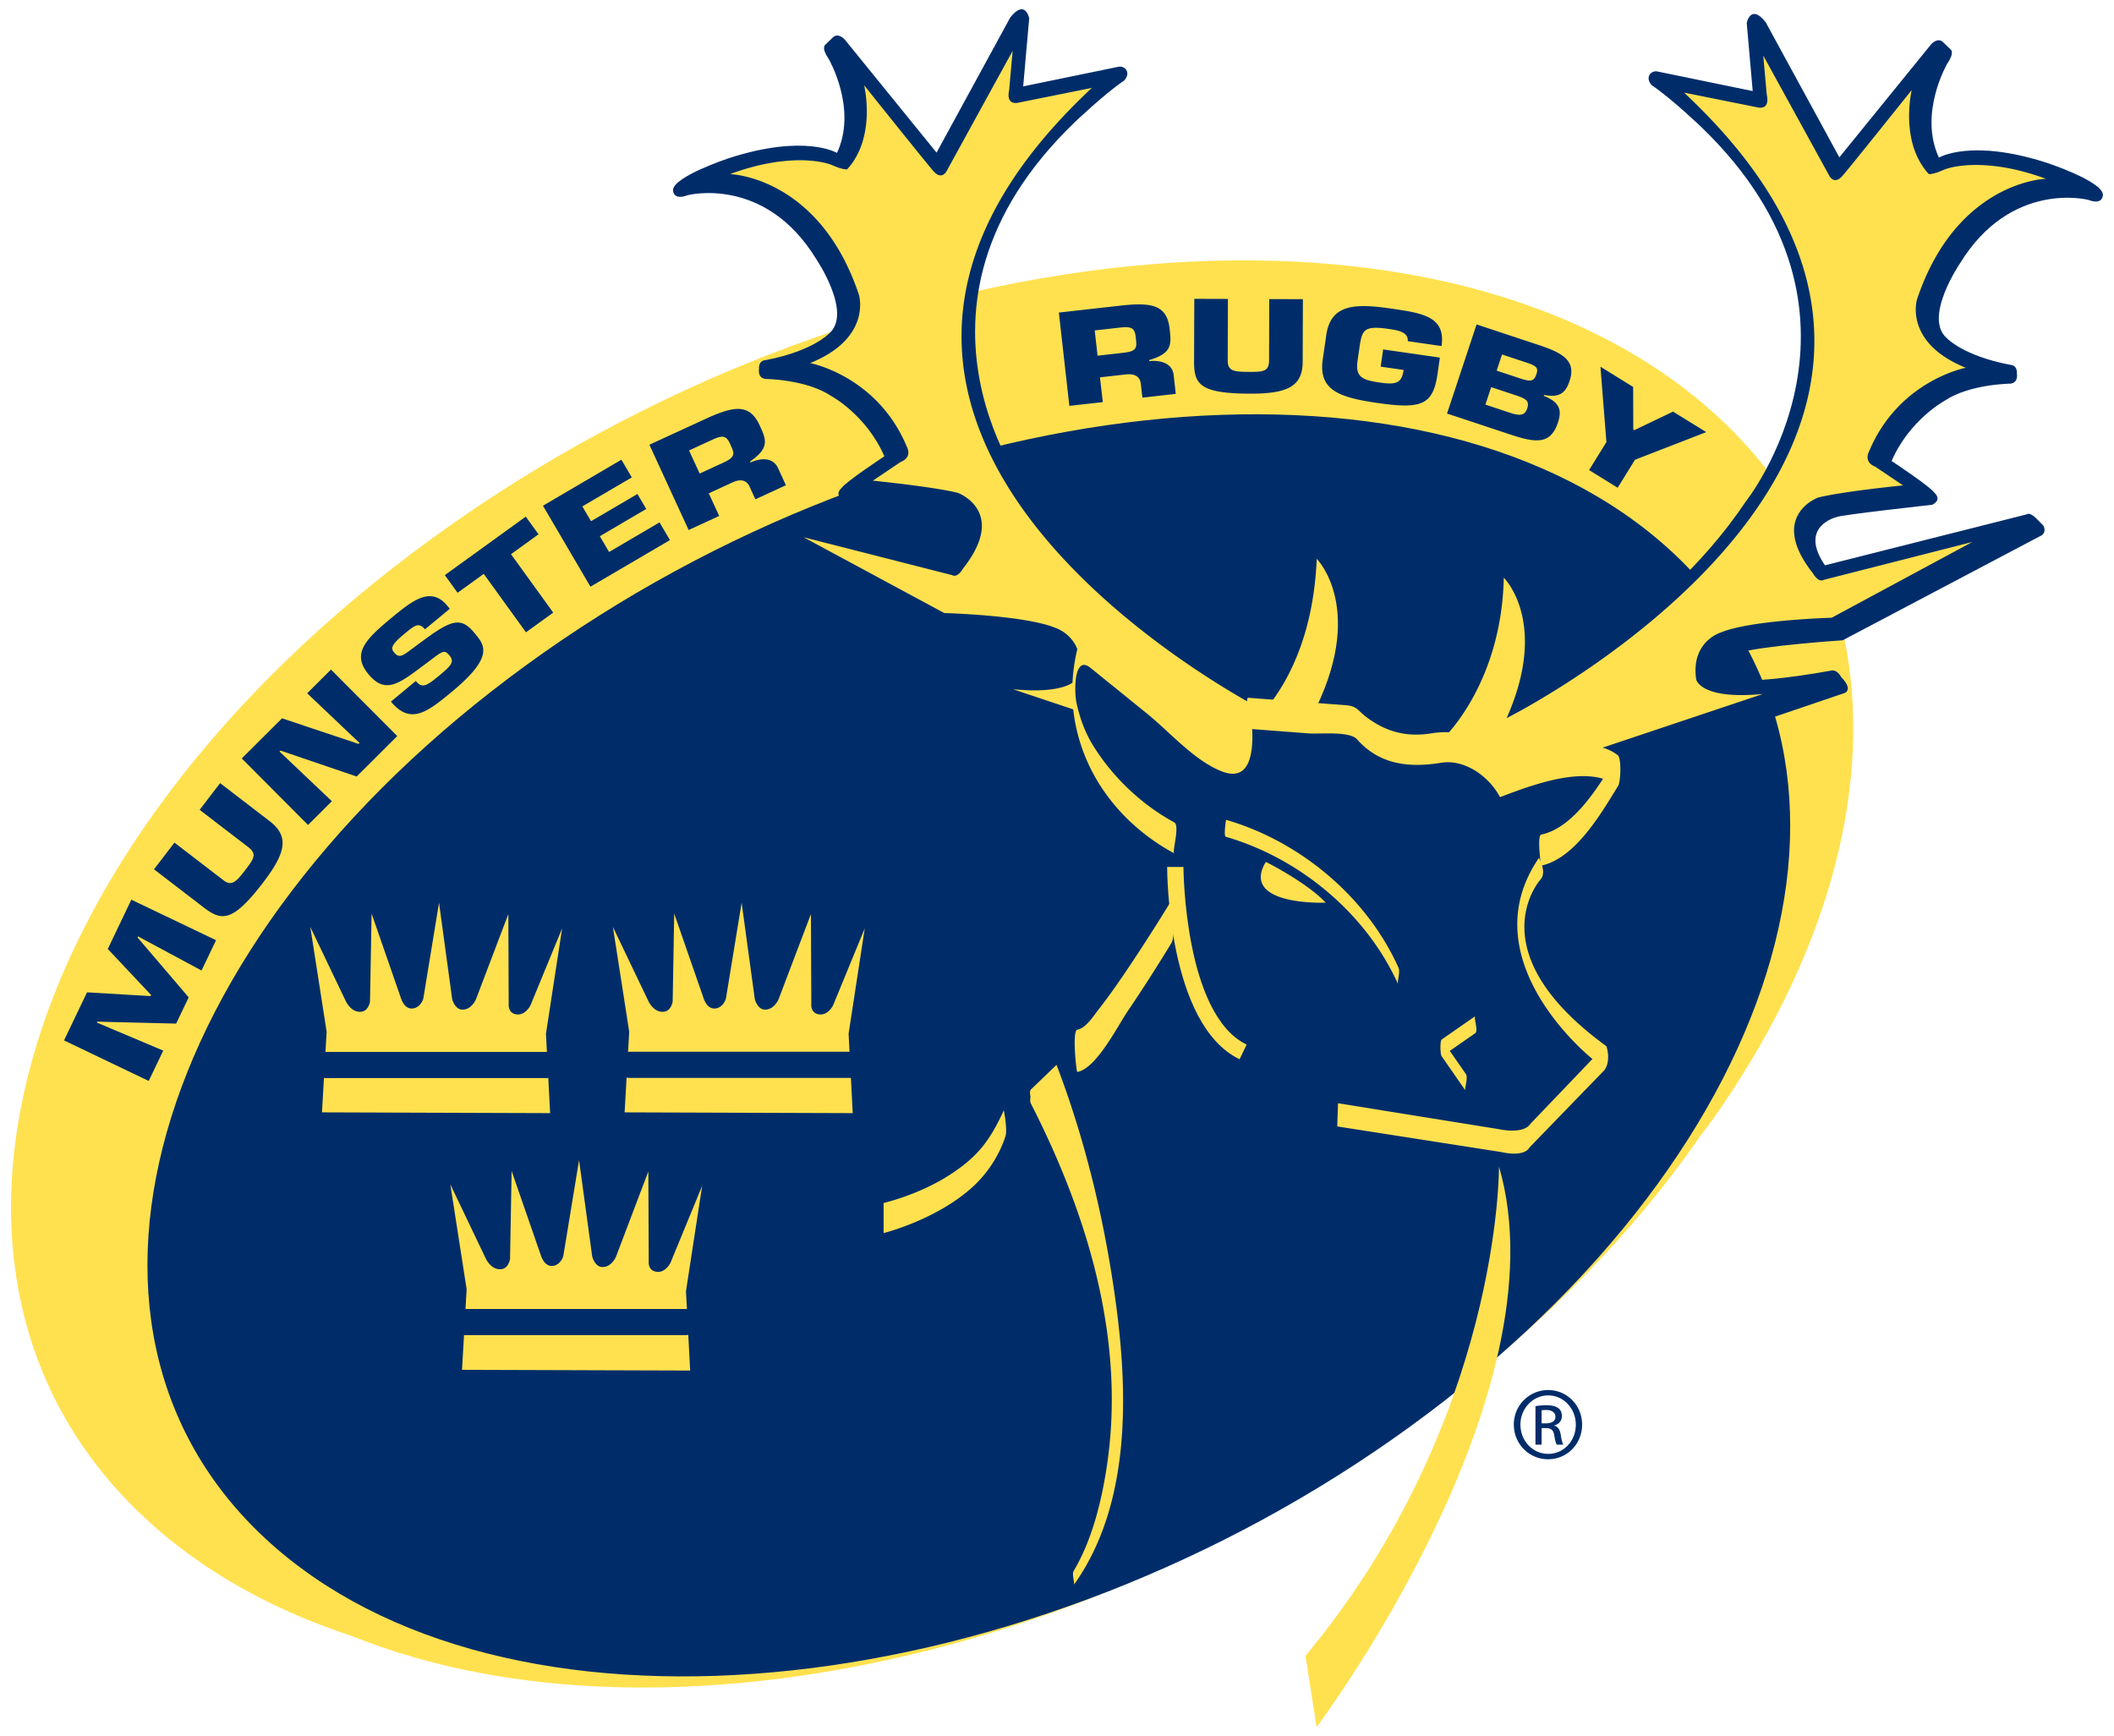
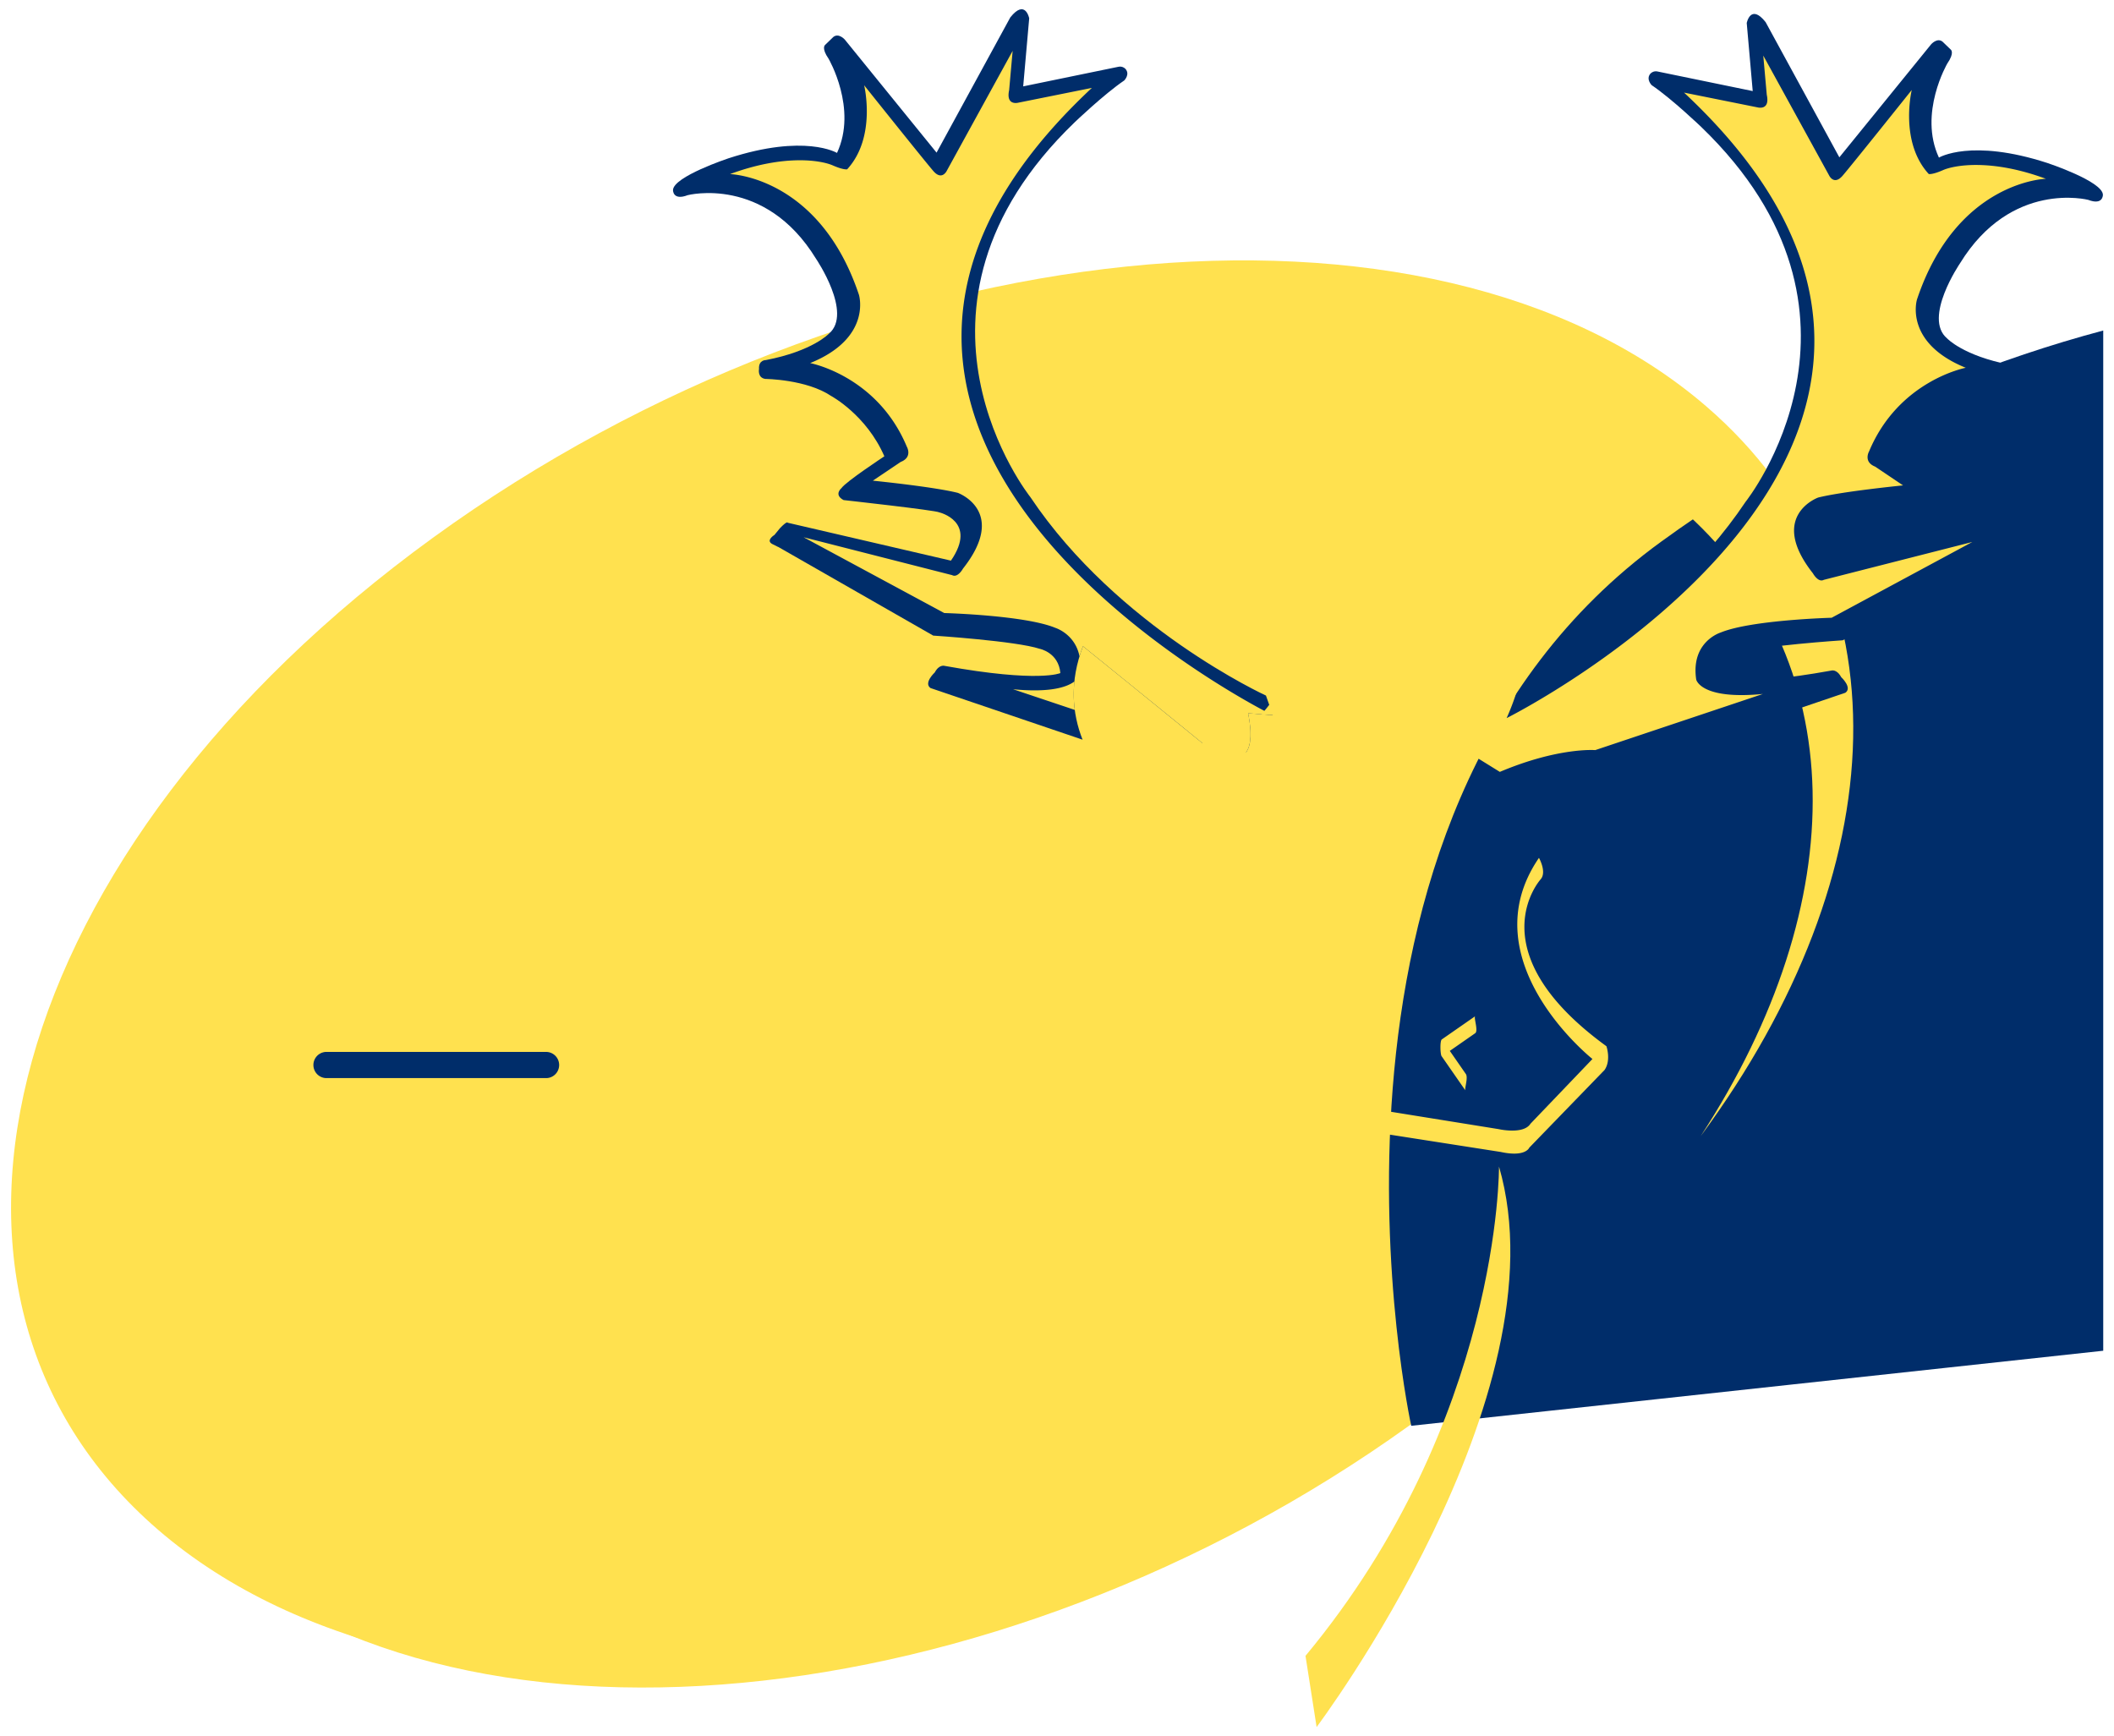
<svg xmlns="http://www.w3.org/2000/svg" width="187.5" height="154" viewBox="0 0 187.5 154">
  <clipPath id="a">
    <path d="M34.016 682.807h157.572v126.484H34.016z" />
  </clipPath>
  <g clip-path="url(#a)" transform="matrix(1.25 0 0 -1.25 -52.94 1011.484)">
    <path fill="#ffe14f" d="M145.084 710.07c-28.723-22.153-67.823-27.263-87.325-11.407-19.501 15.85-12.03 46.661 16.692 68.817 28.723 22.153 67.82 27.26 87.329 11.408 19.497-15.852 12.024-46.663-16.696-68.818" />
-     <path fill="#002d6a" d="M142.486 708.018c-27.118-19.725-63.154-23.638-80.489-8.73s-9.406 42.986 17.711 62.717c27.115 19.731 63.15 23.641 80.486 8.733 17.335-14.909 9.406-42.988-17.708-62.72" />
+     <path fill="#002d6a" d="M142.486 708.018s-9.406 42.986 17.711 62.717c27.115 19.731 63.15 23.641 80.486 8.733 17.335-14.909 9.406-42.988-17.708-62.72" />
    <path fill="#ffe14f" d="M59.11 698.766c-18.031 15.495-9.741 44.736 18.518 65.306 28.257 20.574 65.782 24.688 83.813 9.19 12.53-10.77 12.34-28.17 1.583-44.691 13.84 18.755 14.882 39.29.397 51.783-19.567 16.867-60.015 12.697-90.346-9.32-30.332-22.015-39.06-53.531-19.5-70.4 4.988-4.301 11.34-7.226 18.531-8.845-4.96 1.557-9.376 3.864-12.996 6.977" />
    <path fill="#ffe14f" d="M79.994 737.856s-.365-.773-1.05-.636c-.581.12-.498.734-.498.734l-.024 6.374-2.3-6.052s-.32-.773-1.004-.726c-.498.035-.68.731-.68.731l-.935 6.85-1.115-6.798s-.138-.546-.64-.684c-.705-.188-.955.735-.955.735l-2.074 5.976-.113-6.24s-.093-.682-.64-.725c-.733-.062-1.09.778-1.09.778l-2.506 5.241 1.158-7.436-.33-5.72 16.189-.055-.296 5.633 1.147 7.476z" />
    <path fill="#002d6a" d="M81.14 732.69H65.467a.93.93 0 0 0 0 1.857H81.14a.93.93 0 0 0 0-1.858" />
    <path fill="#ffe14f" d="M101.466 737.856s-.366-.773-1.048-.636c-.584.12-.499.734-.499.734l-.027 6.374-2.299-6.052s-.319-.773-1.004-.726c-.496.035-.678.731-.678.731l-.936 6.85-1.115-6.798s-.138-.546-.638-.684c-.706-.188-.956.735-.956.735l-2.075 5.976-.11-6.24s-.099-.682-.644-.725c-.73-.062-1.088.778-1.088.778l-2.508 5.241 1.157-7.436-.327-5.72 16.187-.055-.294 5.633 1.146 7.476zM89.929 719.589s-.366-.774-1.048-.634c-.583.117-.498.733-.498.733l-.028 6.375-2.298-6.054s-.32-.773-1.005-.725c-.496.036-.678.73-.678.73l-.935 6.851-1.117-6.799s-.136-.544-.637-.683c-.706-.187-.957.734-.957.734l-2.073 5.978-.113-6.24s-.096-.686-.641-.727c-.732-.06-1.09.778-1.09.778l-2.506 5.243 1.157-7.438-.327-5.721 16.187-.052-.296 5.633 1.148 7.475z" />
    <path fill="#002d6a" d="m159.995 804.108 6.722-1.383-.425 4.829s.277 1.405 1.34.064l5.232-9.594 6.513 8.02s.425.489.806.19l.595-.574s.277-.211-.253-.978c0 0-2.064-3.532-.595-6.678 0 0 2.275 1.38 7.701-.384 0 0 3.913-1.298 3.934-2.254 0 0 .022-.767-1.042-.361 0 0-5.465 1.424-9.104-4.512 0 0-2.638-3.87-.91-5.317 0 0 1.144-1.235 4.462-1.872 0 0 .532.022.49-.638 0 0 .128-.617-.446-.701 0 0-2.915-.022-4.679-1.214 0 0-2.49-1.34-3.765-4.275 0 0 2.742-1.808 3.04-2.255 0 0 .574-.468-.15-.851 0 0-6.556-.723-6.787-.872 0 0-2.746-.638-.83-3.423l14.315 3.615s.197.214.73-.34l.443-.448s.3-.49-.189-.744l-.49-.254-13.552-7.15s-5.872-.383-7.55-.935c0 0-1.34-.256-1.47-1.723 0 0 1.488-.702 8.213.509 0 0 .38.13.701-.466 0 0 .81-.747.296-1.107l-16.039-5.446s.487 1.147-1.299 1.488c0 0-2.356.66-6.97-1.32 0 0-.554-.041-.893.768l1.404 3.977s10.506 4.812 16.716 14.08c0 0 10.647 13.323-3.15 26.602 0 0-2.067 1.983-3.513 2.963 0 0-.42.42-.096.809 0 0 .206.245.544.155M119.196 763.332s6.274-5.074 8.453-6.859c.798-.069 1.835-.256 3.118-.666.322.432.45 1.265.145 2.77l1.757-.135-.491 1.391s-10.507 4.811-16.715 14.081c0 0-10.65 13.322 3.147 26.6 0 0 2.069 1.983 3.513 2.964 0 0 .422.421.097.81 0 0-.206.245-.544.154l-6.723-1.383.426 4.83s-.276 1.402-1.341.063l-5.232-9.594-6.511 8.02s-.425.488-.81.19l-.593-.574s-.277-.213.255-.979c0 0 2.063-3.53.595-6.679 0 0-2.278 1.383-7.701-.382 0 0-3.915-1.299-3.936-2.255 0 0-.021-.767 1.043-.36 0 0 5.466 1.423 9.104-4.51 0 0 2.636-3.872.914-5.32 0 0-1.15-1.232-4.468-1.87 0 0-.532.02-.49-.639 0 0-.125-.618.448-.7 0 0 2.914-.024 4.68-1.215 0 0 2.49-1.339 3.766-4.275 0 0-2.743-1.808-3.042-2.256 0 0-.574-.467.149-.85 0 0 6.554-.724 6.788-.872 0 0 2.744-.639.83-3.425l-11.587 2.69s-.015.164-.547-.39l-.39-.476s-.643-.389-.153-.646c.489-.254.419-.203.419-.203l11-6.294s5.872-.382 7.552-.936c0 0 1.34-.255 1.47-1.723 0 0-1.491-.702-8.213.51 0 0-.382.13-.701-.467 0 0-.81-.745-.3-1.106l10.789-3.663c-.743 1.885-.938 4.112.03 6.63" />
    <g fill="#ffe14f">
      <path d="M130.306 734.027c-5.08 2.448-5.138 13.188-5.138 13.644h1.156c0-.104.056-10.469 4.484-12.604zM148.714 726.418s.16-17.991-13.73-34.724l.789-5.051s17.675 23.518 12.94 39.775M115.505 731.38l1.81 1.744s9.508-24.779 1.228-35.897c0 0 7.927 13.111-3.038 34.153" />
      <path d="M115.505 730.88c.231.223 1.846 1.627 1.815 1.712.2-.532.386-1.071.57-1.61a87 87 0 0 0 2.366-8.37c1.09-4.692 1.802-9.552 1.573-14.376a24 24 0 0 0-1.264-6.661c-.299-.871-.705-1.698-1.147-2.505-.263-.48-.824-2.261-.819-2.251 1.901 3.327 2.515 7.46 2.721 11.22.454 8.336-2.042 16.469-5.802 23.825.063-.124-.153-.718-.026-.966 4.047-7.92 6.75-16.81 5.394-25.768-.376-2.488-1.049-5.226-2.356-7.42-.13-.22.087-.88.027-.965 4.071 5.713 3.852 13.674 2.924 20.324-.78 5.604-2.134 11.244-4.154 16.539q-.007.008-.013.018l-1.809-1.744c-.198-.191.12-.887 0-1.002M132.206 747.913s2.636-1.321 4.005-2.69c0 0-5.667-.16-4.005 2.69" />
      <path d="M132.241 747.796c-.287-.524-.328-.97-.122-1.33.612-1.066 3.217-1.15 3.875-1.155-1.243 1.161-3.333 2.268-3.753 2.485m3.811-2.662c-.792 0-3.423.09-4.086 1.245-.25.434-.194.964.163 1.578l.042.071.075-.036c.026-.013 2.664-1.343 4.028-2.706l.145-.144-.205-.006s-.059-.002-.162-.002M125.379 745.141a134 134 0 0 0-2.697-4.227c-.761-1.149-1.545-2.287-2.394-3.374-.342-.438-.894-1.315-1.498-1.417-.377-.064-.063-3.007 0-2.997 1.349.23 2.875 3.276 3.557 4.281a117 117 0 0 1 3.11 4.845c.259.421.119 1.38.106 1.842-.002.102-.095 1.193-.184 1.047M147.024 737.08l-2.367-1.645c-.143-.1-.112-1.05-.017-1.187l1.689-2.433c-.077.11.213.905.032 1.166l-1.688 2.433-.016-1.188 2.367 1.647c.241.167-.119 1.126 0 1.208" />
      <path d="M129.337 749.811c5.258-1.527 9.977-5.473 12.213-10.452-.073.163.172.853.032 1.165-2.247 5.006-6.963 8.962-12.245 10.495.02-.004-.186-1.154 0-1.208M113.58 730.403s.268-1.345.117-1.832c-.15-.487-.775-2.231-2.428-3.692-2.584-2.288-6.22-3.186-6.22-3.186v2.137s2.615.587 4.908 2.135c1.724 1.161 2.61 2.226 3.622 4.437M137.293 730.904l11.393-1.835s1.763-.407 2.264.385l4.395 4.591s-8.795 6.984-3.795 14.271c0 0 .562-.992.13-1.509 0 0-4.656-5.087 4.657-11.856 0 0 .344-.99-.13-1.682l-5.345-5.517s-.26-.69-2.028-.303l-11.598 1.811zM118.59 760.834c-.502-.381-1.665-.816-4.355-.553l4.378-1.466a8.5 8.5 0 0 0-.023 2.019M161.843 802.617l5.221-1.05s.898-.247.65.896l-.248 2.78 4.668-8.496s.338-.741.958-.031c.615.71 4.91 6.087 4.91 6.087s-.895-3.676 1.207-5.964c0 0 .247-.061 1.018.28.773.338 3.368.833 7.293-.618 0 0-6.334-.157-9.146-8.56 0 0-.959-3.06 3.46-4.85 0 0-4.758-.897-6.86-5.933 0 0-.432-.741.434-1.082l1.976-1.33s-4.285-.425-6.025-.863c0 0-3.584-1.297-.37-5.376 0 0 .37-.68.771-.463l10.54 2.687-9.982-5.377s-5.716-.154-7.88-1.05c0 0-2.133-.65-1.73-3.337 0 0 .31-1.452 4.73-1.021l-11.895-3.984s-2.596.216-6.769-1.545c0 0-3.934 2.439-3.954 2.44 0 0 4.08 3.847 4.234 11.34 0 0 3.234-3.15.202-9.964 0 0 39.167 19.553 12.587 44.384M132.415 758.566s-39.17 19.554-12.587 44.385l-5.221-1.05s-.897-.247-.65.895l.248 2.783-4.667-8.498s-.34-.743-.958-.032c-.618.712-4.912 6.088-4.912 6.088s.895-3.677-1.206-5.964c0 0-.248-.06-1.02.278-.772.34-3.367.835-7.291-.617 0 0 6.335-.155 9.146-8.56 0 0 .957-3.06-3.46-4.85 0 0 4.758-.895 6.859-5.932 0 0 .433-.743-.433-1.081l-1.977-1.33s4.286-.428 6.025-.864c0 0 3.585-1.298.37-5.376 0 0-.37-.681-.771-.463l-10.537 2.688 9.98-5.378s5.716-.153 7.88-1.05c0 0 1.402-.427 1.716-2.023q.108.354.247.718s7.103-5.747 8.818-7.16c.684-.1 1.54-.276 2.544-.576.463.34.716 1.179.354 2.98l1.2-.091" />
      <path d="M135.37 758.237c4.056 7.658.414 11.299.414 11.299-.244-5.617-2.163-9.045-3.924-11.031z" />
-       <path d="M151.705 747.764c2.414.51 4.259 3.702 5.469 5.672.172.279.24 1.948-.03 2.16-1.972 1.556-5.62.156-7.713-.54-.831-.278-.713-.02-1.245.641-1.072 1.334-2.624 1.72-4.254 1.457-1.725-.276-3.137.066-4.547 1.09-.706.514-.702.84-1.553.905l-6.92.527c-.177.014-.086-1.865-.055-2.05.502-3.053-4.023.614-4.43.945a2720 2720 0 0 1-7.231 5.862l-.03-.04c-2.19-6.309.72-12.619 6.504-15.758-.164.09.42 1.972 0 2.201-2.341 1.271-4.396 3.238-5.785 5.497-.558.91-.916 1.925-1.146 2.962-.178.803-.198 3.465.989 2.505l4.028-3.26c1.6-1.297 3.323-3.307 5.27-4.08 2.876-1.14 2.18 3.617 1.94 5.066l-.054-2.05 4.306-.328c.75-.057 2.893.18 3.424-.42 1.607-1.82 3.709-2.027 5.97-1.664 1.682.27 3.394-.977 4.149-2.397q.015-.019.03-.04c2.198.826 6.262 2.42 8.353.769l-.03 2.162c-1.187-1.935-3.002-5.085-5.41-5.594-.3-.063-.016-2.204 0-2.2" />
    </g>
    <g fill="#002d6a">
-       <path d="m53.935 734.64-1.03-2.152-6.01 2.876 1.632 3.41 4.51-.265.037.076L50 741.852l1.672 3.498 6.01-2.876-1.03-2.151-4.504 2.42-.036-.076 3.629-4.25-.891-1.861-5.596.139-.03-.064zM57.97 753.62l3.524-2.706c1.41-1.08 1.121-2.272-.476-4.354-2.179-2.84-2.947-2.732-4.215-1.76l-3.524 2.705 1.452 1.892 3.496-2.682c.6-.458.954-.01 1.565.785.617.804.778 1.116.158 1.593l-3.432 2.632zM65.9 752.336l-1.69-1.685-4.703 4.72 2.857 2.847 5.428-1.815.068.067-3.712 3.524 1.69 1.684 4.702-4.72-2.882-2.87-5.403 1.84-.068-.068zM72.251 763.64c2.13 1.58 2.794 1.808 3.768.632.703-.85 1.441-1.645-1.59-4.157-1.756-1.454-2.945-2.392-4.339-.71l1.764 1.462c.442-.534.744-.376 1.645.37.864.715 1.114.992.757 1.423-.368.445-.464.353-1.362-.32l-.42-.314c-1.774-1.32-2.76-2.148-3.979-.678-1.217 1.47-.186 2.488 1.615 3.98 1.506 1.247 2.81 2.292 3.982.877l.176-.213-1.764-1.46c-.437.526-.73.282-1.465-.327-.992-.821-.95-1.041-.712-1.327.34-.411.618-.205 1.127.172zM81.607 765.718l-1.934-1.397-2.996 4.147-1.857-1.341-.905 1.253 5.743 4.15.905-1.254-1.952-1.412zM84.289 772.205l3.293 1.931.624-1.064-3.293-1.932.656-1.12 3.581 2.101.738-1.257-5.64-3.306-3.37 5.745 5.567 3.266.737-1.257-3.51-2.057zM93.677 776.36c.932.43.78.672.465 1.358-.25.541-.503.61-1.22.28l-1.678-.774.753-1.637zm-5.247 1.272 4.183 1.924c1.886.84 2.945.965 3.639-.545.464-1.009.735-1.597-.681-2.572l.03-.065c.9.386 1.64.287 1.957-.399l.56-1.218-2.167-.999-.39.85c-.186.46-.588.647-1.238.348l-1.68-.774.74-1.605-2.168-.998zM122.066 784.156c1.021.114.953.393.868 1.143-.068.59-.288.737-1.068.649l-1.837-.208.201-1.791zm-4.582 2.853 4.575.515c2.053.205 3.1-.008 3.284-1.66.124-1.103.197-1.746-1.454-2.227l.008-.071c.975.083 1.65-.243 1.733-.993l.15-1.334-2.37-.267-.104.928c-.033.496-.355.799-1.067.72l-1.837-.208.2-1.757-2.373-.266zM134.8 787.958l-.016-4.442c-.005-1.776-1.128-2.27-3.752-2.262-3.579.013-3.959.69-3.954 2.288l.016 4.442 2.386-.008-.015-4.406c-.004-.756.571-.766 1.572-.77 1.012-.003 1.361.058 1.362.839l.014 4.326zM142.24 784.978c.05.674-.72.776-1.428.88-1.7.244-1.802-.136-1.98-1.197l-.153-1.073c-.17-1.168.354-1.369 1.584-1.546 1.203-.175 1.55-.018 1.683.896l-1.628.234.175 1.222 4.026-.58-.165-1.152c-.32-2.224-1.136-2.519-4.3-2.063-2.785.403-4.152.958-3.845 3.095l.248 1.706c.313 2.18 1.967 2.273 4.564 1.898 2.29-.33 3.918-.573 3.617-2.666zM148.55 782.888l1.63-.54c.791-.263 1.017-.226 1.184.28.126.38.096.548-.533.776l-1.902.631zm-.8-2.41 1.708-.568c.736-.245 1.084-.219 1.256.295.172.523-.064.686-.799.93l-1.755.582zm-.627 5.69 4.461-1.478c1.687-.56 2.604-1.127 2.145-2.509-.263-.802-.653-1.253-1.817-1.016l-.023-.068c1.237-.476 1.265-1.112 1.003-1.904-.514-1.552-1.56-1.44-3.36-.842l-4.505 1.493zM158.364 776.565l-1.23-1.987-2.028 1.255 1.229 1.986-.423 5.348 2.32-1.436.01-3.025.072-.042 2.75 1.317 2.355-1.455zM102.661 732.702H86.986a.93.93 0 0 0 0 1.857h15.675a.93.93 0 0 0 0-1.857M91.021 714.45H75.346a.93.93 0 0 0 0 1.858h15.675a.93.93 0 0 0 0-1.858M151.738 708.193h.315c.359 0 .665.13.665.468 0 .24-.174.478-.665.478-.141 0-.24-.01-.315-.022zm0-1.514h-.436v2.733c.229.032.447.066.774.066.413 0 .685-.088.848-.208s.252-.305.252-.566c0-.359-.241-.577-.534-.664v-.022c.239-.043.402-.26.457-.664.064-.424.13-.587.173-.675h-.457c-.065.088-.13.337-.184.698-.066.347-.24.478-.588.478h-.305zm.457 3.494c-1.077 0-1.96-.925-1.96-2.068 0-1.165.882-2.079 1.97-2.079 1.09-.01 1.96.914 1.96 2.068s-.87 2.08-1.96 2.08zm.01.381c1.34 0 2.406-1.088 2.406-2.449 0-1.383-1.066-2.46-2.416-2.46-1.34 0-2.428 1.077-2.428 2.46a2.434 2.434 0 0 0 2.428 2.45z" />
-     </g>
+       </g>
  </g>
</svg>